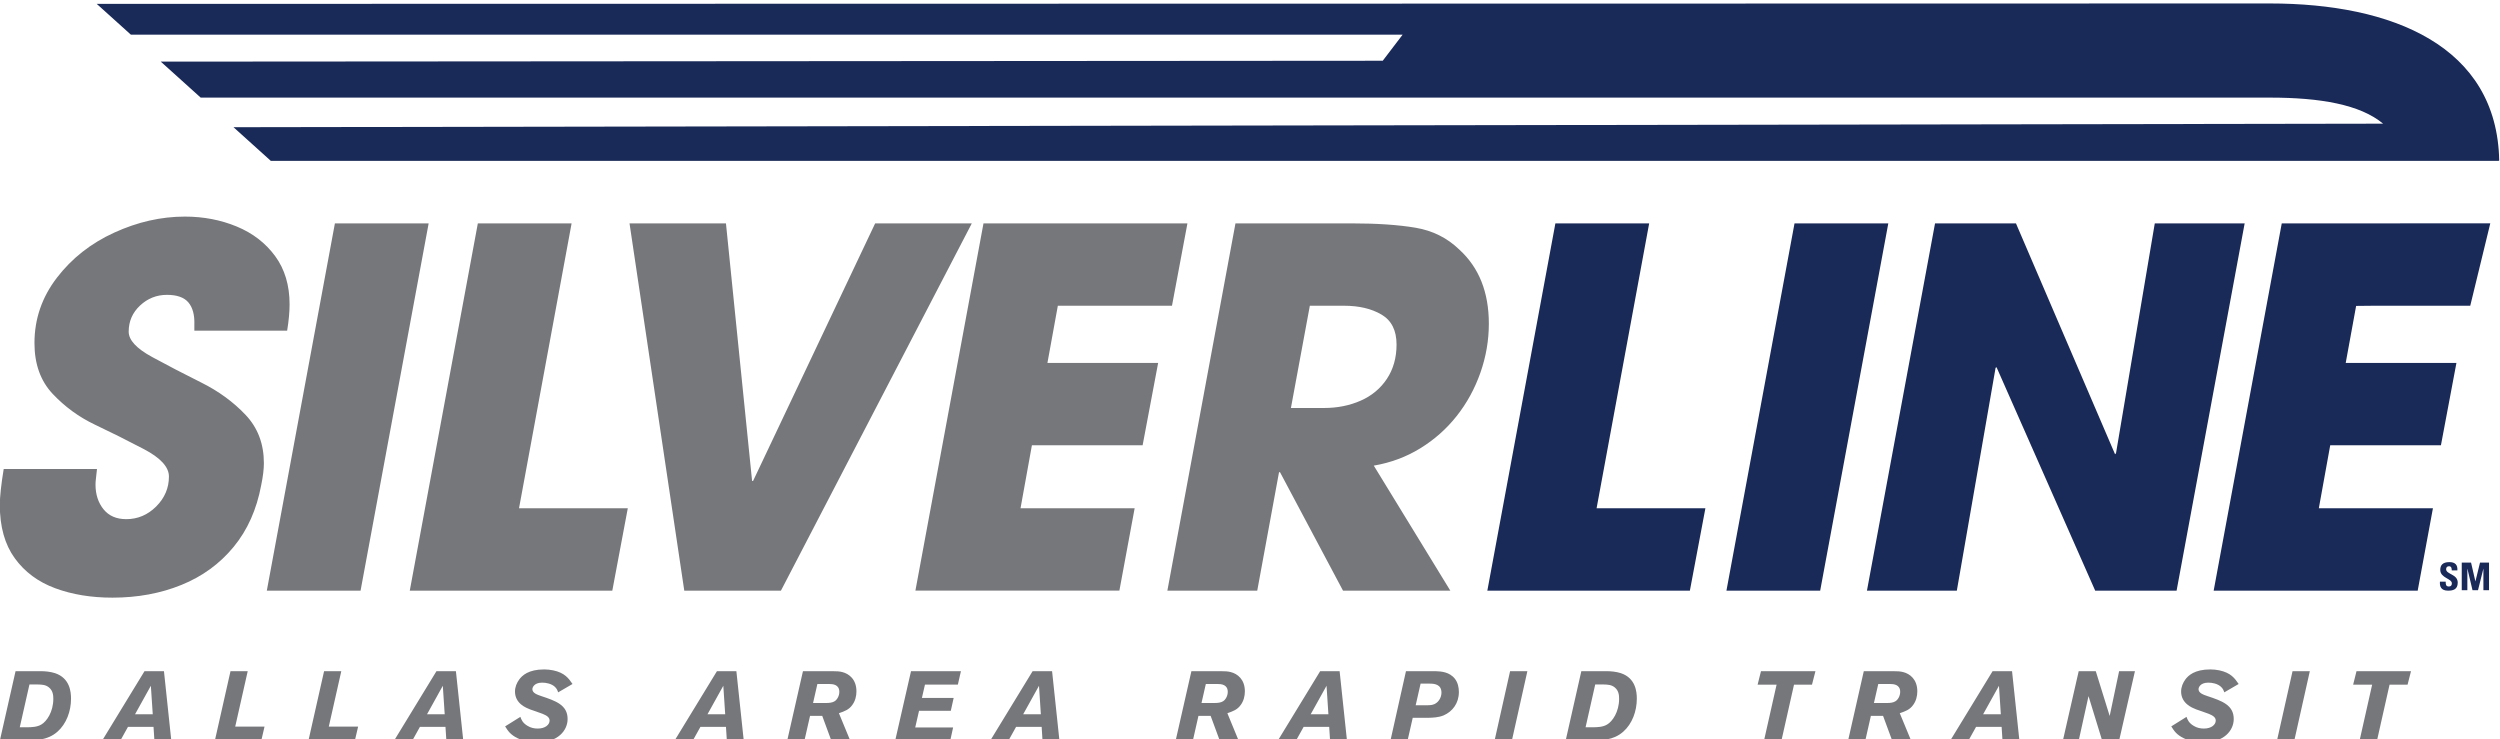
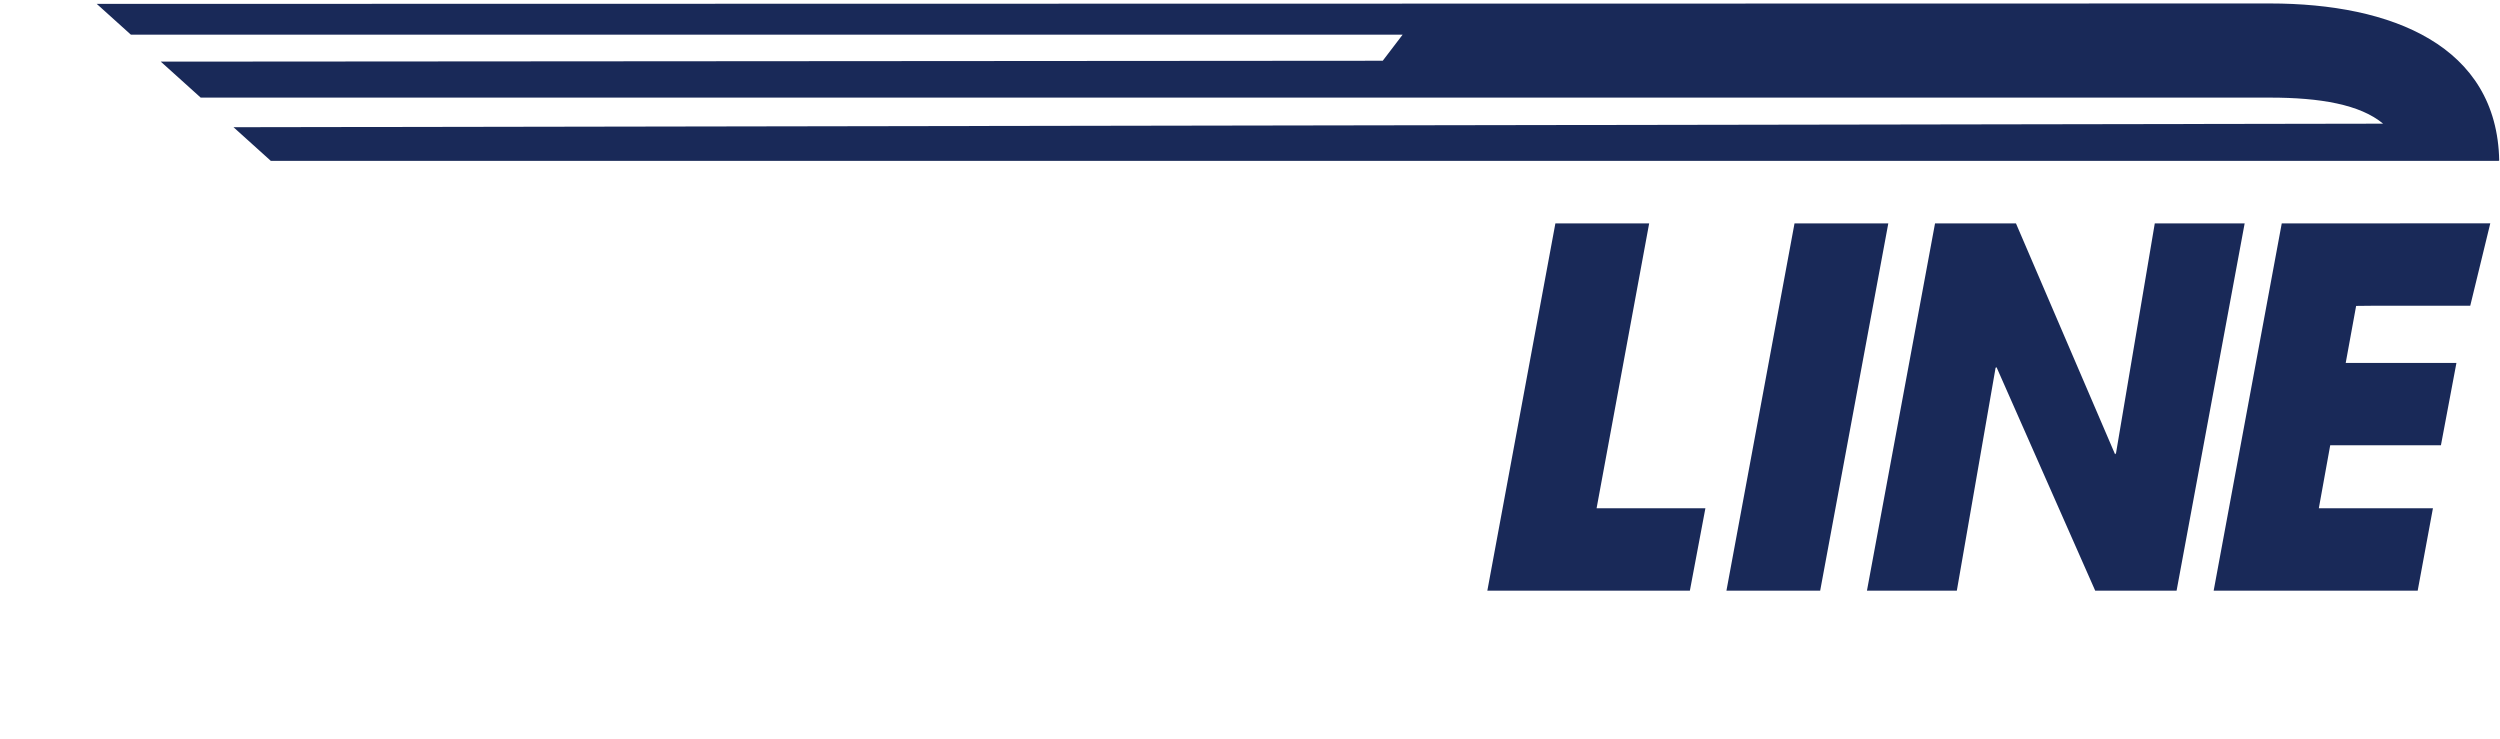
<svg xmlns="http://www.w3.org/2000/svg" xmlns:ns1="http://sodipodi.sourceforge.net/DTD/sodipodi-0.dtd" xmlns:ns2="http://www.inkscape.org/namespaces/inkscape" version="1.1" id="svg2" width="181.833" height="53.759" viewBox="0 0 181.833 53.759" ns1:docname="DART Silver Line.svg" ns2:version="1.2.1 (9c6d41e410, 2022-07-14)">
  <defs id="defs6" />
  <ns1:namedview id="namedview4" pagecolor="#ffffff" bordercolor="#111111" borderopacity="1" ns2:showpageshadow="0" ns2:pageopacity="0" ns2:pagecheckerboard="1" ns2:deskcolor="#d1d1d1" showgrid="false" ns2:zoom="6.5053824" ns2:cx="88.234629" ns2:cy="25.440472" ns2:window-width="1920" ns2:window-height="991" ns2:window-x="-9" ns2:window-y="-9" ns2:window-maximized="1" ns2:current-layer="g8" />
  <g id="g8" ns2:groupmode="layer" ns2:label="silverlinegeneralfaq" transform="matrix(1.333,0,0,-1.333,-51.881,1008)">
-     <path id="path1044" style="fill:#192958;fill-opacity:1;fill-rule:nonzero;stroke:none;stroke-width:1" d="M 172.566 725.518 C 172.182 725.518 172.07 725.331 172.07 725.095 C 172.07 724.646 172.703 724.628 172.703 724.358 C 172.703 724.255 172.651 724.187 172.544 724.187 C 172.371 724.187 172.366 724.308 172.366 724.452 L 172.051 724.452 C 172.034 724.192 172.106 723.961 172.496 723.961 C 172.736 723.961 173.023 724.007 173.023 724.397 C 173.023 724.87 172.389 724.846 172.389 725.131 C 172.389 725.236 172.448 725.293 172.55 725.293 C 172.678 725.293 172.697 725.177 172.697 725.065 L 173.004 725.065 C 173.025 725.38 172.872 725.518 172.566 725.518 z M 173.242 725.492 L 173.242 723.986 L 173.548 723.986 L 173.548 725.149 L 173.554 725.149 L 173.829 723.986 L 174.129 723.986 L 174.419 725.149 L 174.424 725.149 L 174.424 723.986 L 174.73 723.986 L 174.73 725.492 L 174.239 725.492 L 173.989 724.468 L 173.986 724.468 L 173.75 725.492 L 173.242 725.492 z " />
-     <path id="path152" clip-path="none" style="fill:#76777b;fill-opacity:1;fill-rule:nonzero;stroke:none" d="M 49.01 744.371 C 47.714 744.371 46.43 744.08 45.157 743.498 C 43.883 742.917 42.839 742.096 42.024 741.034 C 41.209 739.972 40.801 738.784 40.801 737.471 C 40.801 736.325 41.133 735.399 41.798 734.695 C 42.463 733.99 43.228 733.433 44.092 733.022 C 44.955 732.613 45.846 732.169 46.763 731.688 C 47.679 731.208 48.138 730.708 48.138 730.188 C 48.138 729.562 47.906 729.018 47.444 728.555 C 46.981 728.093 46.435 727.862 45.81 727.862 C 45.273 727.862 44.86 728.041 44.568 728.402 C 44.278 728.764 44.132 729.213 44.132 729.751 C 44.132 729.848 44.14 729.965 44.158 730.102 C 44.175 730.239 44.194 730.403 44.212 730.597 L 39.122 730.597 C 38.981 729.734 38.911 729.081 38.911 728.641 C 38.911 727.451 39.182 726.481 39.724 725.733 C 40.266 724.983 41.001 724.437 41.932 724.093 C 42.861 723.749 43.902 723.579 45.056 723.579 C 46.423 723.579 47.677 723.81 48.818 724.273 C 49.96 724.735 50.909 725.426 51.667 726.347 C 52.425 727.267 52.927 728.393 53.174 729.724 C 53.271 730.191 53.319 730.589 53.319 730.915 C 53.319 731.972 52.984 732.854 52.314 733.559 C 51.644 734.264 50.841 734.849 49.902 735.316 C 48.964 735.783 48.068 736.249 47.218 736.711 C 46.367 737.174 45.942 737.634 45.942 738.092 C 45.942 738.656 46.149 739.132 46.563 739.519 C 46.978 739.907 47.467 740.101 48.031 740.101 C 48.577 740.101 48.968 739.963 49.202 739.685 C 49.435 739.407 49.543 739.004 49.525 738.475 L 49.525 738.145 L 54.588 738.145 C 54.677 738.691 54.721 739.171 54.721 739.585 C 54.721 740.625 54.457 741.502 53.933 742.216 C 53.409 742.93 52.71 743.468 51.838 743.829 C 50.965 744.19 50.023 744.371 49.01 744.371 z M 57.194 744.001 L 53.479 723.961 L 58.594 723.961 L 62.309 744.001 L 57.194 744.001 z M 64.993 744.001 L 61.279 723.961 L 72.33 723.961 L 73.175 728.457 L 67.24 728.457 L 70.109 744.001 L 64.993 744.001 z M 73.269 744.001 L 76.257 723.961 L 81.531 723.961 L 91.946 744.001 L 86.672 744.001 L 80.012 729.949 L 79.957 729.949 L 78.531 744.001 L 73.269 744.001 z M 92.583 744.001 L 88.868 723.962 L 99.998 723.962 L 100.831 728.457 L 94.604 728.457 L 95.225 731.893 L 101.266 731.893 L 102.113 736.387 L 96.072 736.387 L 96.64 739.507 L 102.868 739.507 L 103.711 744.001 L 92.583 744.001 z M 106.332 744.001 L 102.616 723.961 L 107.52 723.961 L 108.709 730.425 L 108.762 730.425 L 112.2 723.961 L 118.055 723.961 L 113.879 730.783 C 114.804 730.942 115.65 731.256 116.416 731.728 C 117.184 732.2 117.844 732.784 118.399 733.485 C 118.955 734.186 119.387 734.975 119.696 735.851 C 120.004 736.728 120.157 737.621 120.157 738.529 C 120.157 740.238 119.624 741.582 118.557 742.56 C 117.897 743.203 117.098 743.604 116.16 743.763 C 115.221 743.922 114.055 744.001 112.663 744.001 L 106.332 744.001 z M 110.39 739.507 L 112.254 739.507 C 113.073 739.507 113.756 739.346 114.302 739.024 C 114.848 738.702 115.121 738.159 115.121 737.392 C 115.121 736.669 114.944 736.043 114.592 735.514 C 114.239 734.985 113.761 734.589 113.158 734.325 C 112.554 734.06 111.892 733.928 111.169 733.928 L 109.358 733.928 L 110.39 739.507 z " />
    <path id="path176" clip-path="none" style="fill:#192958;fill-opacity:1;fill-rule:nonzero;stroke:none" d="M 169.875 744.003 L 169.875 744.001 L 163.421 744.001 L 159.706 723.961 L 170.838 723.961 L 171.67 728.457 L 165.444 728.457 L 166.065 731.892 L 172.106 731.892 L 172.952 736.387 L 166.911 736.387 L 167.479 739.497 L 168.441 739.507 L 173.706 739.507 L 174.799 744.003 L 169.875 744.003 z M 123.788 744.001 L 120.075 723.961 L 131.126 723.961 L 131.973 728.457 L 126.036 728.457 L 128.905 744.001 L 123.788 744.001 z M 136.836 744.001 L 133.121 723.961 L 138.236 723.961 L 141.953 744.001 L 136.836 744.001 z M 144.503 744.001 L 140.788 723.961 L 145.692 723.961 L 147.807 736.124 L 147.86 736.15 L 153.242 723.961 L 157.683 723.961 L 161.397 744.001 L 156.493 744.001 L 154.377 731.457 L 154.325 731.404 L 148.918 744.001 L 144.503 744.001 z " />
-     <path d="m 175.286,747.425 c -0.115,6.264 -5.85,8.575 -12.507,8.575 l -118.58,-0.023 1.862,-1.679 h 69.392 l -1.085,-1.424 -66.675,-0.048 2.178,-1.963 h 112.908 c 2.749,0 4.925,-0.38 6.172,-1.422 l -117.29,-0.193 2.038,-1.838 h 121.582 l -0.029,0.015 z" style="fill:#192958;fill-opacity:1;fill-rule:nonzero;stroke:none" id="path192" clip-path="none" />
-     <path id="path196" clip-path="none" style="fill:#76777b;fill-opacity:1;fill-rule:nonzero;stroke:none" d="M 68.614 719.663 C 67.745 719.663 67.412 719.325 67.256 719.121 C 67.117 718.933 67.02 718.701 67.02 718.459 C 67.02 717.799 67.625 717.569 67.84 717.483 C 68.071 717.397 68.307 717.327 68.537 717.236 C 68.774 717.139 68.908 717.037 68.908 716.871 C 68.908 716.651 68.677 716.436 68.259 716.436 C 68.076 716.436 67.883 716.474 67.711 716.581 C 67.432 716.742 67.363 716.935 67.314 717.075 L 66.482 716.555 C 66.633 716.314 66.767 716.099 67.169 715.906 C 67.502 715.745 67.868 715.68 68.233 715.68 C 69.36 715.68 69.891 716.33 69.891 716.958 C 69.891 717.725 69.242 717.945 68.458 718.207 C 68.222 718.288 67.969 718.374 67.969 718.588 C 67.969 718.663 68.049 718.942 68.505 718.942 C 68.715 718.942 69.011 718.889 69.198 718.712 C 69.306 718.61 69.338 718.52 69.375 718.412 L 70.159 718.868 C 69.945 719.18 69.734 719.479 69.101 719.613 C 68.94 719.646 68.78 719.663 68.614 719.663 z M 159.525 719.663 C 158.656 719.663 158.321 719.325 158.165 719.121 C 158.026 718.933 157.93 718.701 157.93 718.459 C 157.93 717.799 158.536 717.569 158.751 717.483 C 158.982 717.397 159.219 717.327 159.449 717.236 C 159.686 717.139 159.819 717.037 159.819 716.871 C 159.819 716.651 159.588 716.436 159.17 716.436 C 158.987 716.436 158.793 716.474 158.622 716.581 C 158.342 716.742 158.274 716.935 158.225 717.075 L 157.393 716.555 C 157.543 716.314 157.678 716.099 158.08 715.906 C 158.413 715.745 158.777 715.68 159.142 715.68 C 160.269 715.68 160.801 716.33 160.801 716.958 C 160.801 717.725 160.152 717.945 159.368 718.207 C 159.132 718.288 158.88 718.374 158.88 718.588 C 158.88 718.663 158.959 718.942 159.416 718.942 C 159.625 718.942 159.921 718.889 160.108 718.712 C 160.216 718.61 160.249 718.52 160.286 718.412 L 161.069 718.868 C 160.855 719.18 160.646 719.479 160.013 719.613 C 159.852 719.646 159.691 719.663 159.525 719.663 z M 39.769 719.566 L 38.911 715.777 L 40.161 715.777 C 40.842 715.777 41.524 715.793 42.055 716.265 C 42.544 716.695 42.796 717.382 42.796 718.068 C 42.796 718.433 42.737 719.185 41.927 719.458 C 41.664 719.544 41.352 719.566 41.186 719.566 L 39.769 719.566 z M 115.635 719.566 L 114.787 715.777 L 115.72 715.777 L 116.004 717.022 L 116.836 717.022 C 117.125 717.032 117.4 717.037 117.69 717.155 C 118.173 717.364 118.522 717.816 118.522 718.433 C 118.522 718.685 118.463 718.943 118.313 719.142 C 118.012 719.533 117.544 719.555 117.265 719.566 L 115.635 719.566 z M 125.203 719.566 L 124.347 715.777 L 125.596 715.777 C 126.277 715.777 126.959 715.793 127.49 716.265 C 127.979 716.695 128.231 717.382 128.231 718.068 C 128.231 718.433 128.173 719.185 127.363 719.458 C 127.1 719.544 126.787 719.566 126.621 719.566 L 125.203 719.566 z M 46.804 719.565 L 44.491 715.775 L 45.484 715.775 L 45.903 716.528 L 47.297 716.528 L 47.346 715.775 L 48.268 715.775 L 47.867 719.565 L 46.804 719.565 z M 51.497 719.565 L 50.643 715.777 L 53.176 715.777 L 53.354 716.544 L 51.755 716.544 L 52.436 719.565 L 51.497 719.565 z M 56.603 719.565 L 55.749 715.777 L 58.282 715.777 L 58.461 716.544 L 56.861 716.544 L 57.542 719.565 L 56.603 719.565 z M 62.734 719.565 L 60.421 715.775 L 61.414 715.775 L 61.833 716.528 L 63.227 716.528 L 63.276 715.775 L 64.199 715.775 L 63.797 719.565 L 62.734 719.565 z M 78.038 719.565 L 75.725 715.775 L 76.719 715.775 L 77.138 716.528 L 78.532 716.528 L 78.58 715.775 L 79.503 715.775 L 79.1 719.565 L 78.038 719.565 z M 82.732 719.565 L 81.872 715.777 L 82.812 715.777 L 83.119 717.129 L 83.784 717.129 L 84.282 715.777 L 85.313 715.777 L 84.695 717.274 C 85.007 717.381 85.244 717.467 85.426 717.725 C 85.582 717.934 85.651 718.202 85.651 718.465 C 85.651 719.125 85.244 719.426 84.884 719.517 C 84.723 719.56 84.561 719.565 84.4 719.565 L 82.732 719.565 z M 88.628 719.565 L 87.764 715.777 L 90.768 715.777 L 90.925 716.496 L 88.858 716.496 L 89.067 717.407 L 90.8 717.407 L 90.955 718.106 L 89.223 718.106 L 89.39 718.835 L 91.185 718.835 L 91.352 719.565 L 88.628 719.565 z M 95.262 719.565 L 92.949 715.775 L 93.942 715.775 L 94.361 716.528 L 95.757 716.528 L 95.804 715.775 L 96.728 715.775 L 96.326 719.565 L 95.262 719.565 z M 103.927 719.565 L 103.067 715.777 L 104.006 715.777 L 104.312 717.129 L 104.977 717.129 L 105.476 715.777 L 106.506 715.777 L 105.89 717.274 C 106.202 717.381 106.437 717.467 106.619 717.725 C 106.775 717.934 106.845 718.202 106.845 718.465 C 106.845 719.125 106.437 719.426 106.077 719.517 C 105.916 719.56 105.755 719.565 105.594 719.565 L 103.927 719.565 z M 110.952 719.565 L 108.64 715.775 L 109.632 715.775 L 110.051 716.528 L 111.446 716.528 L 111.494 715.775 L 112.417 715.775 L 112.015 719.565 L 110.952 719.565 z M 121.316 719.565 L 120.468 715.777 L 121.412 715.777 L 122.259 719.565 L 121.316 719.565 z M 135.005 719.565 L 134.822 718.831 L 135.857 718.831 L 135.17 715.777 L 136.121 715.777 L 136.808 718.831 L 137.789 718.831 L 137.977 719.565 L 135.005 719.565 z M 140.615 719.565 L 139.757 715.777 L 140.696 715.777 L 141.002 717.129 L 141.667 717.129 L 142.166 715.777 L 143.198 715.777 L 142.579 717.274 C 142.891 717.381 143.127 717.467 143.31 717.725 C 143.465 717.934 143.536 718.202 143.536 718.465 C 143.536 719.125 143.127 719.426 142.767 719.517 C 142.606 719.56 142.446 719.565 142.285 719.565 L 140.615 719.565 z M 147.642 719.565 L 145.329 715.775 L 146.322 715.775 L 146.741 716.528 L 148.136 716.528 L 148.184 715.775 L 149.107 715.775 L 148.705 719.565 L 147.642 719.565 z M 152.341 719.565 L 151.477 715.777 L 152.341 715.777 L 152.877 718.207 L 153.623 715.777 L 154.546 715.777 L 155.41 719.565 L 154.546 719.565 L 154.032 717.123 L 153.274 719.565 L 152.341 719.565 z M 164.009 719.565 L 163.159 715.777 L 164.104 715.777 L 164.952 719.565 L 164.009 719.565 z M 167.499 719.565 L 167.316 718.831 L 168.353 718.831 L 167.666 715.777 L 168.616 715.777 L 169.303 718.831 L 170.286 718.831 L 170.473 719.565 L 167.499 719.565 z M 116.433 718.888 L 116.927 718.888 C 117.174 718.888 117.572 718.857 117.572 718.396 C 117.572 718.197 117.475 717.966 117.298 717.838 C 117.137 717.714 116.981 717.714 116.836 717.709 L 116.165 717.709 L 116.433 718.888 z M 83.52 718.868 L 84.159 718.868 C 84.363 718.868 84.717 718.841 84.717 718.438 C 84.717 718.224 84.604 718.02 84.465 717.929 C 84.347 717.848 84.153 717.832 84.024 717.832 L 83.284 717.832 L 83.52 718.868 z M 104.715 718.868 L 105.353 718.868 C 105.557 718.868 105.911 718.841 105.911 718.438 C 105.911 718.224 105.799 718.02 105.66 717.929 C 105.542 717.848 105.348 717.832 105.219 717.832 L 104.479 717.832 L 104.715 718.868 z M 141.405 718.868 L 142.043 718.868 C 142.247 718.868 142.601 718.841 142.601 718.438 C 142.601 718.224 142.488 718.02 142.348 717.929 C 142.231 717.848 142.039 717.832 141.91 717.832 L 141.169 717.832 L 141.405 718.868 z M 40.527 718.841 L 40.993 718.841 C 41.208 718.836 41.417 718.829 41.599 718.674 C 41.803 718.502 41.83 718.267 41.83 718.063 C 41.83 717.345 41.466 716.823 41.176 716.657 C 40.945 716.517 40.654 716.511 40.412 716.506 L 39.999 716.506 L 40.527 718.841 z M 125.961 718.841 L 126.428 718.841 C 126.642 718.836 126.853 718.829 127.035 718.674 C 127.239 718.502 127.265 718.267 127.265 718.063 C 127.265 717.345 126.9 716.823 126.61 716.657 C 126.379 716.517 126.09 716.511 125.848 716.506 L 125.435 716.506 L 125.961 718.841 z M 47.152 718.771 L 47.255 717.215 L 46.288 717.215 L 47.152 718.771 z M 63.082 718.771 L 63.185 717.215 L 62.22 717.215 L 63.082 718.771 z M 78.387 718.771 L 78.49 717.215 L 77.523 717.215 L 78.387 718.771 z M 95.612 718.771 L 95.713 717.215 L 94.748 717.215 L 95.612 718.771 z M 111.301 718.771 L 111.403 717.215 L 110.436 717.215 L 111.301 718.771 z M 147.991 718.771 L 148.093 717.215 L 147.126 717.215 L 147.991 718.771 z " />
+     <path d="m 175.286,747.425 c -0.115,6.264 -5.85,8.575 -12.507,8.575 l -118.58,-0.023 1.862,-1.679 h 69.392 l -1.085,-1.424 -66.675,-0.048 2.178,-1.963 h 112.908 c 2.749,0 4.925,-0.38 6.172,-1.422 l -117.29,-0.193 2.038,-1.838 h 121.582 l -0.029,0.015 " style="fill:#192958;fill-opacity:1;fill-rule:nonzero;stroke:none" id="path192" clip-path="none" />
  </g>
</svg>